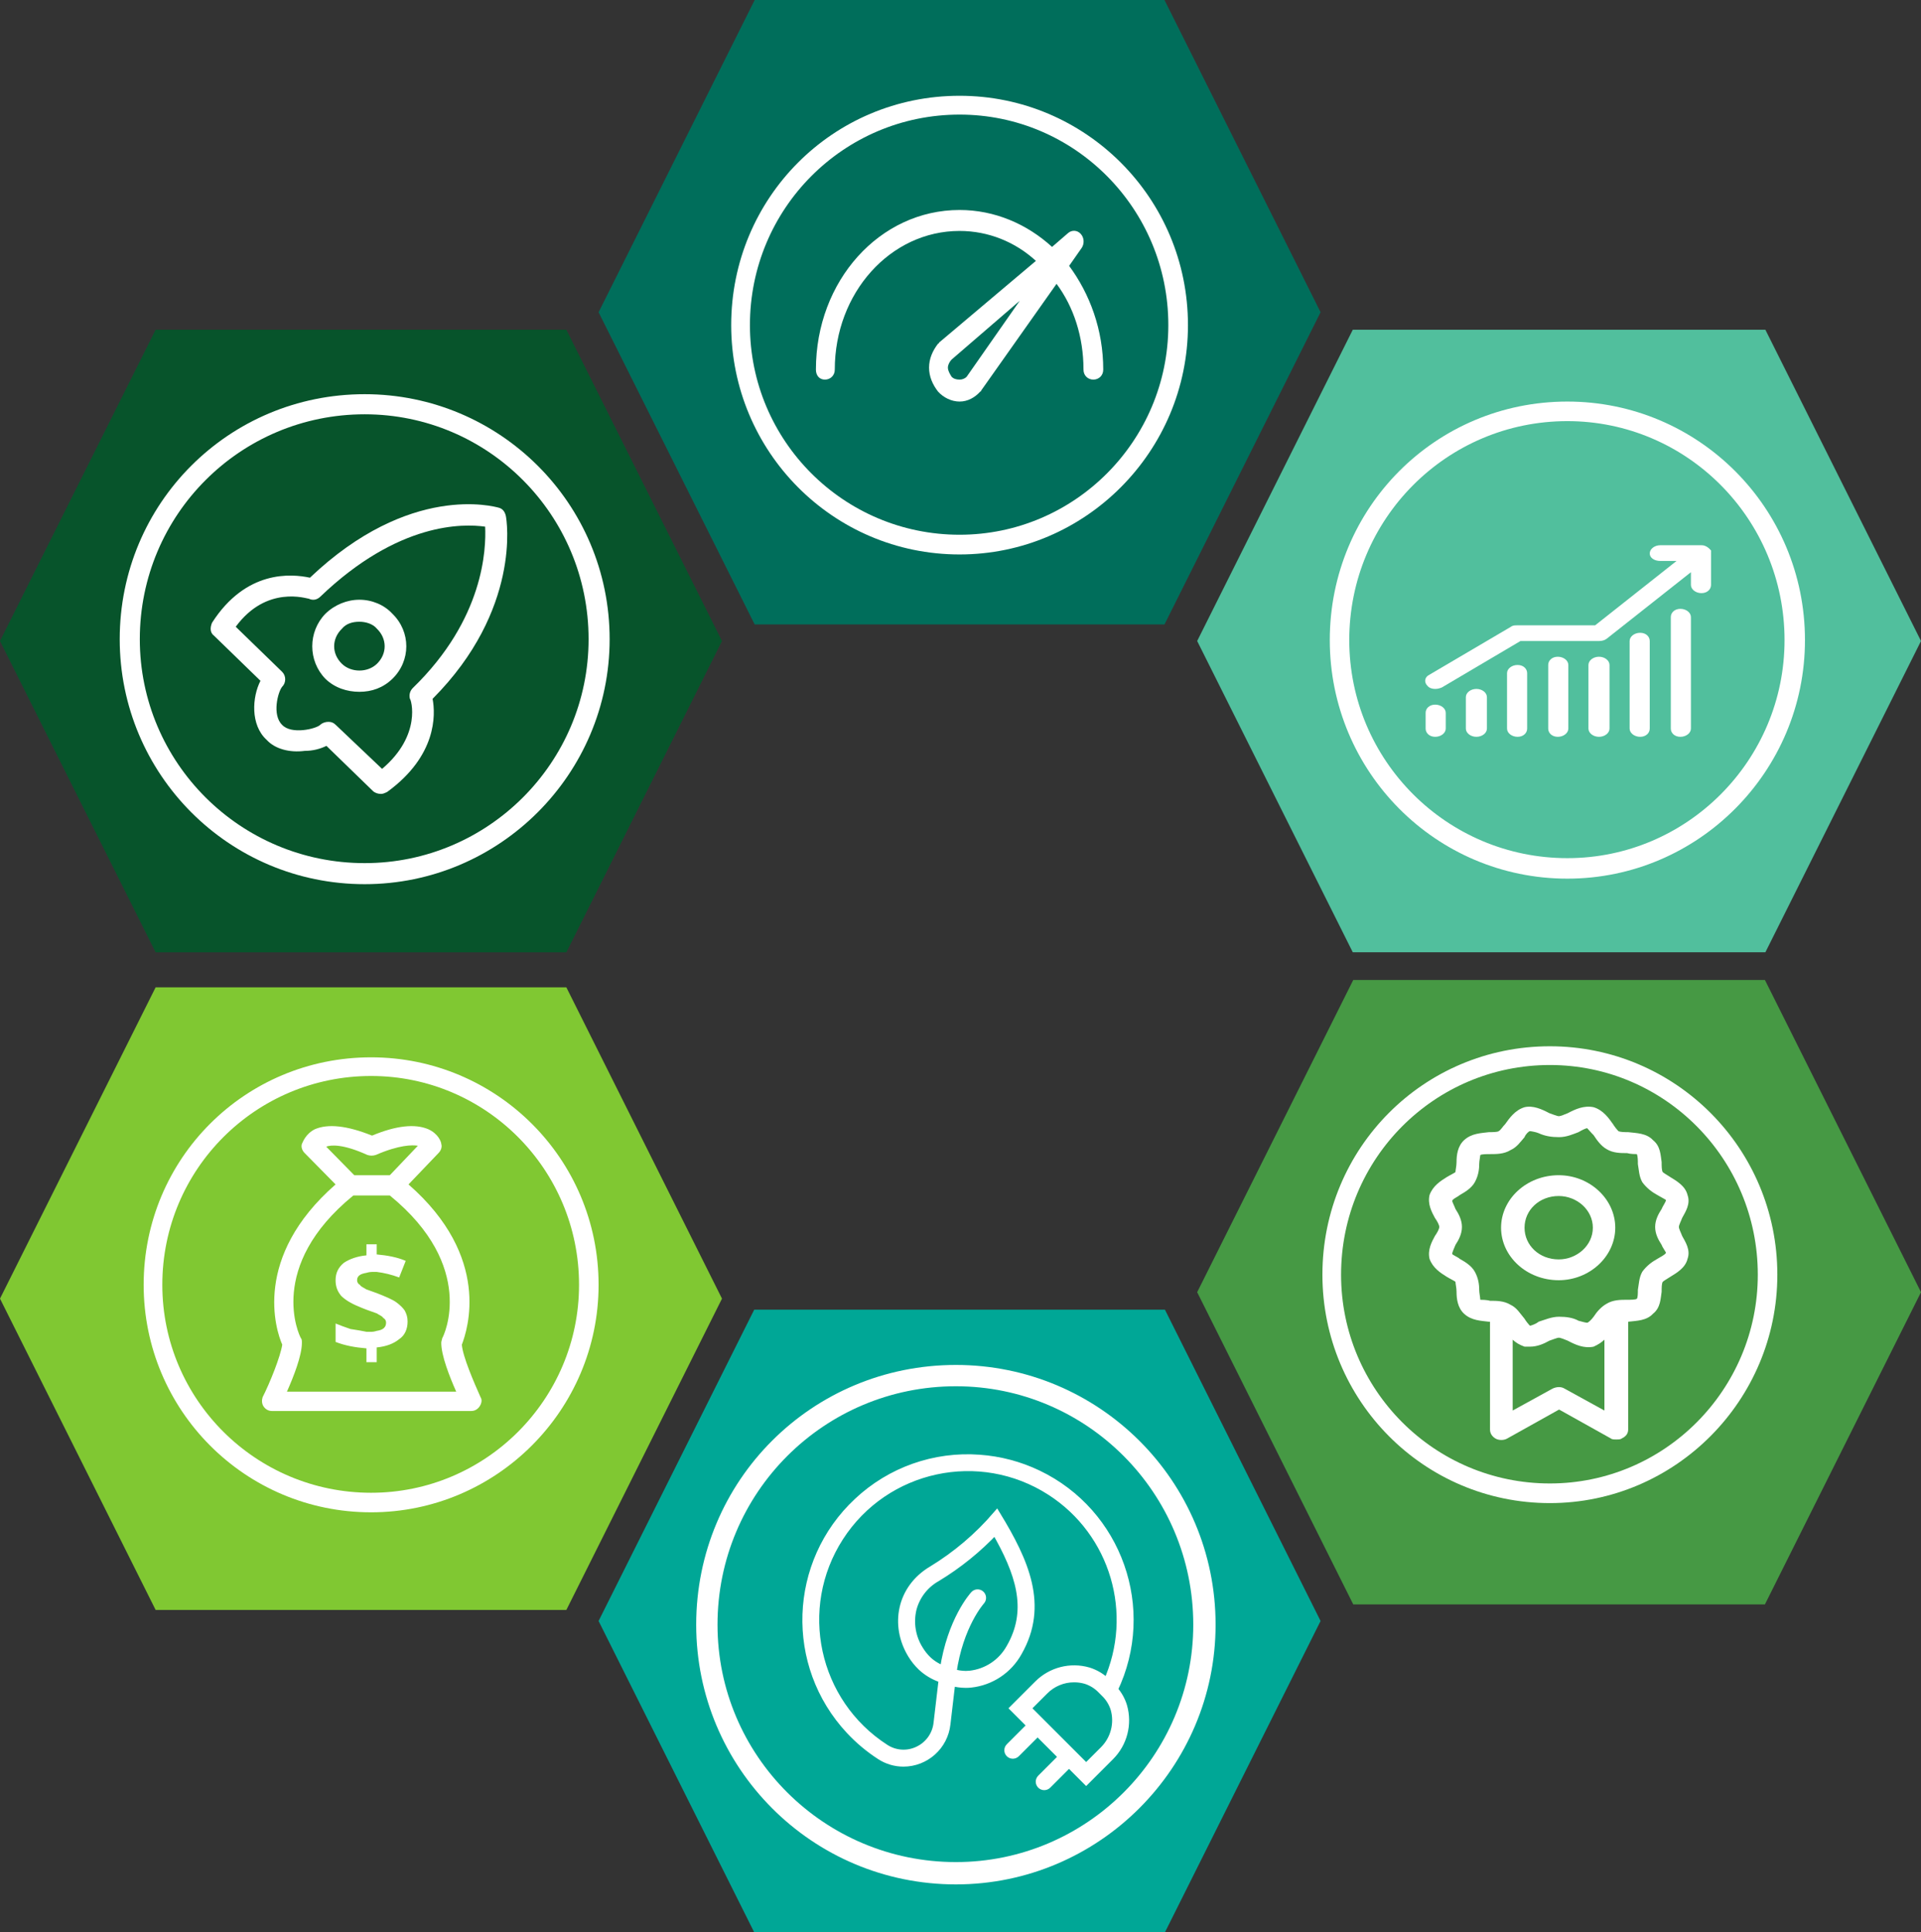
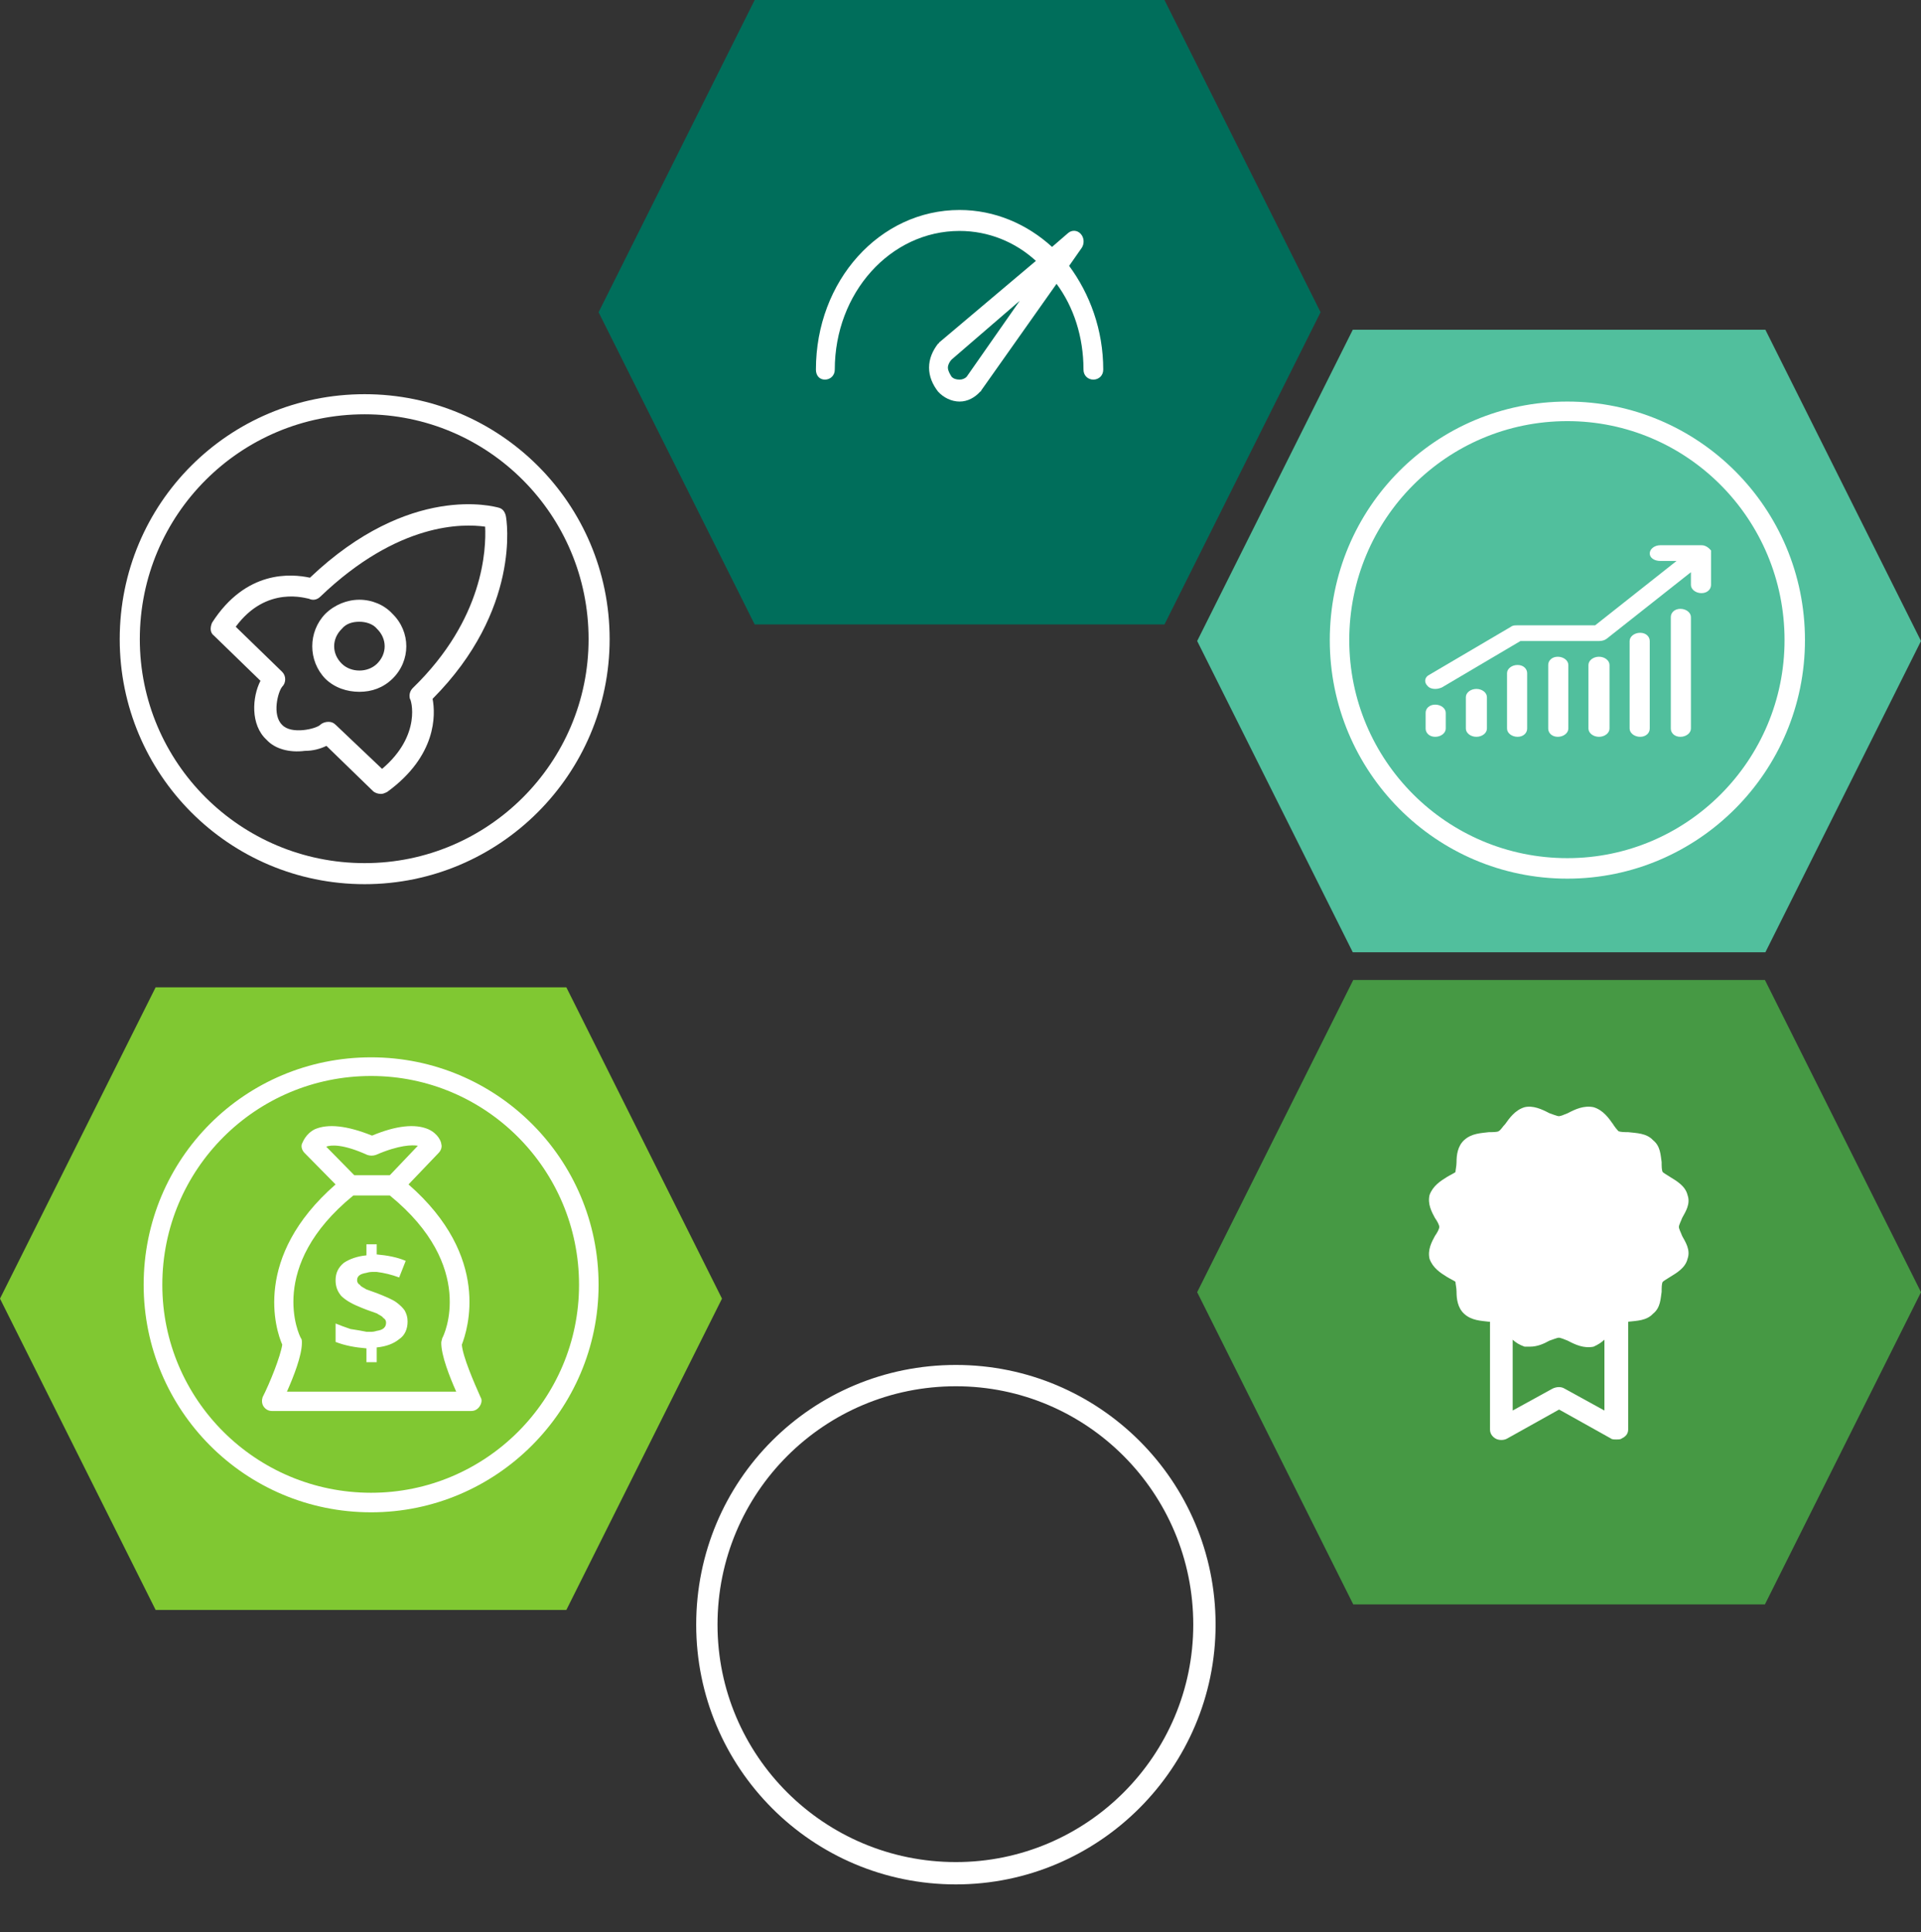
<svg xmlns="http://www.w3.org/2000/svg" width="1043" height="1049" xml:space="preserve" overflow="hidden">
  <rect width="100%" height="100%" fill="#333333" stroke="none" />
  <defs>
    <clipPath id="clip0">
      <rect x="1680" y="784" width="1043" height="1049" />
    </clipPath>
  </defs>
  <g clip-path="url(#clip0)" transform="translate(-1680 -784)">
    <path d="M2005 953.5 2089.75 784 2312.25 784 2397 953.5 2312.25 1123 2089.75 1123Z" fill="#006E5B" fill-rule="evenodd" />
-     <path d="M2005 1664 2089.5 1495 2312.5 1495 2397 1664 2312.5 1833 2089.5 1833Z" fill="#00A796" fill-rule="evenodd" />
    <path d="M2330 1485.5 2414.75 1316 2638.25 1316 2723 1485.5 2638.25 1655 2414.75 1655Z" fill="#469944" fill-rule="evenodd" />
    <path d="M2330 1131.99 2414.49 963 2638.5 963 2723 1131.99 2638.5 1300.98 2414.49 1300.98Z" fill="#51BF9D" fill-rule="evenodd" />
    <path d="M1680 1489 1764.5 1320 1987.5 1320 2072 1489 1987.5 1658 1764.5 1658Z" fill="#80C832" fill-rule="evenodd" />
-     <path d="M1680 1132 1764.5 963 1987.5 963 2072 1132 1987.5 1301 1764.5 1301Z" fill="#07542B" fill-rule="evenodd" />
    <path d="M1878 1008.91C1945.02 1008.91 1999.57 1063.46 1999.57 1131 1999.57 1198.02 1945.02 1252.57 1878 1252.57 1810.46 1252.57 1755.91 1198.02 1755.91 1131 1755.91 1063.46 1810.46 1008.91 1878 1008.91M1878 998C1804.23 998 1745 1057.23 1745 1131 1745 1204.25 1804.23 1264 1878 1264 1951.25 1264 2011 1204.25 2011 1131 2011 1057.23 1951.25 998 1878 998Z" fill="#FFFFFF" fill-rule="evenodd" />
-     <path d="M2521.5 1352C2453 1352 2398 1407.22 2398 1476 2398 1544.3 2453 1600 2521.5 1600 2589.52 1600 2645 1544.3 2645 1476 2645 1407.22 2589.52 1352 2521.5 1352ZM2521.5 1589.34C2458.79 1589.34 2408.13 1538.48 2408.13 1476 2408.13 1413.03 2458.79 1362.17 2521.5 1362.17 2583.73 1362.17 2634.39 1413.03 2634.39 1476 2634.39 1538.48 2583.73 1589.34 2521.5 1589.34Z" fill="#FFFFFF" fill-rule="evenodd" />
    <path d="M2531 1012.62C2596 1012.62 2648.91 1065.74 2648.91 1131.5 2648.91 1196.76 2596 1249.87 2531 1249.87 2465.49 1249.87 2412.58 1196.76 2412.58 1131.5 2412.58 1065.74 2465.49 1012.62 2531 1012.62M2531 1002C2459.45 1002 2402 1059.67 2402 1131.5 2402 1202.83 2459.45 1261 2531 1261 2602.05 1261 2660 1202.83 2660 1131.5 2660 1059.67 2602.05 1002 2531 1002Z" fill="#FFFFFF" fill-rule="evenodd" />
    <path d="M2199 1536.57C2270.05 1536.57 2327.88 1594.4 2327.88 1666 2327.88 1737.05 2270.05 1794.88 2199 1794.88 2127.4 1794.88 2069.57 1737.05 2069.57 1666 2069.57 1594.4 2127.4 1536.57 2199 1536.57M2199 1525C2120.79 1525 2058 1587.79 2058 1666 2058 1743.66 2120.79 1807 2199 1807 2276.66 1807 2340 1743.66 2340 1666 2340 1587.79 2276.66 1525 2199 1525Z" fill="#FFFFFF" fill-rule="evenodd" />
    <path d="M1881.5 1368.13C1943.73 1368.13 1994.39 1418.79 1994.39 1481.5 1994.39 1543.73 1943.73 1594.39 1881.5 1594.39 1818.79 1594.39 1768.13 1543.73 1768.13 1481.5 1768.13 1418.79 1818.79 1368.13 1881.5 1368.13M1881.5 1358C1813 1358 1758 1413 1758 1481.5 1758 1549.52 1813 1605 1881.5 1605 1949.52 1605 2005 1549.52 2005 1481.5 2005 1413 1949.52 1358 1881.5 1358Z" fill="#FFFFFF" fill-rule="evenodd" />
-     <path d="M2201 846.213C2263.48 846.213 2314.34 897.277 2314.34 960.5 2314.34 1023.24 2263.48 1074.3 2201 1074.3 2138.03 1074.3 2087.17 1023.24 2087.17 960.5 2087.17 897.277 2138.03 846.213 2201 846.213M2201 836C2132.22 836 2077 891.441 2077 960.5 2077 1029.07 2132.22 1085 2201 1085 2269.3 1085 2325 1029.07 2325 960.5 2325 891.441 2269.3 836 2201 836Z" fill="#FFFFFF" fill-rule="evenodd" />
    <path d="M2464.96 1171C2464.96 1179.53 2464.96 1179.53 2464.96 1179.53 2464.96 1181.97 2462.36 1184 2459.24 1184 2456.12 1184 2454.04 1181.97 2454.04 1179.53 2454.04 1171 2454.04 1171 2454.04 1171 2454.04 1168.56 2456.12 1166.53 2459.24 1166.53 2462.36 1166.53 2464.96 1168.56 2464.96 1171ZM2481.6 1158C2478.48 1158 2475.88 1160.03 2475.88 1162.47 2475.88 1179.53 2475.88 1179.53 2475.88 1179.53 2475.88 1181.97 2478.48 1184 2481.6 1184 2484.72 1184 2487.32 1181.97 2487.32 1179.53 2487.32 1162.47 2487.32 1162.47 2487.32 1162.47 2487.32 1160.03 2484.72 1158 2481.6 1158ZM2503.96 1145C2500.84 1145 2498.24 1147.03 2498.24 1149.47 2498.24 1179.53 2498.24 1179.53 2498.24 1179.53 2498.24 1181.97 2500.84 1184 2503.96 1184 2507.08 1184 2509.16 1181.97 2509.16 1179.53 2509.16 1149.47 2509.16 1149.47 2509.16 1149.47 2509.16 1147.03 2507.08 1145 2503.96 1145ZM2525.8 1140.53C2522.68 1140.53 2520.6 1142.56 2520.6 1145 2520.6 1179.53 2520.6 1179.53 2520.6 1179.53 2520.6 1181.97 2522.68 1184 2525.8 1184 2528.92 1184 2531.52 1181.97 2531.52 1179.53 2531.52 1145 2531.52 1145 2531.52 1145 2531.52 1142.56 2528.92 1140.53 2525.8 1140.53ZM2548.16 1140.53C2545.04 1140.53 2542.44 1142.56 2542.44 1145 2542.44 1179.53 2542.44 1179.53 2542.44 1179.53 2542.44 1181.97 2545.04 1184 2548.16 1184 2551.28 1184 2553.88 1181.97 2553.88 1179.53 2553.88 1145 2553.88 1145 2553.88 1145 2553.88 1142.56 2551.28 1140.53 2548.16 1140.53ZM2570.52 1127.53C2567.4 1127.53 2564.8 1129.56 2564.8 1132 2564.8 1179.53 2564.8 1179.53 2564.8 1179.53 2564.8 1181.97 2567.4 1184 2570.52 1184 2573.64 1184 2575.72 1181.97 2575.72 1179.53 2575.72 1132 2575.72 1132 2575.72 1132 2575.72 1129.56 2573.64 1127.53 2570.52 1127.53ZM2592.36 1114.53C2589.24 1114.53 2587.16 1116.56 2587.16 1119 2587.16 1179.53 2587.16 1179.53 2587.16 1179.53 2587.16 1181.97 2589.24 1184 2592.36 1184 2595.48 1184 2598.08 1181.97 2598.08 1179.53 2598.08 1119 2598.08 1119 2598.08 1119 2598.08 1116.56 2595.48 1114.53 2592.36 1114.53ZM2609 1082.84C2607.96 1081.63 2606.92 1080.81 2605.88 1080.41 2604.84 1080 2604.32 1080 2603.8 1080 2581.44 1080 2581.44 1080 2581.44 1080 2578.32 1080 2575.72 1082.03 2575.72 1084.47 2575.72 1086.91 2578.32 1088.53 2581.44 1088.53 2590.28 1088.53 2590.28 1088.53 2590.28 1088.53 2546.08 1123.47 2546.08 1123.47 2546.08 1123.47 2503.96 1123.47 2503.96 1123.47 2503.96 1123.47 2502.4 1123.47 2501.36 1123.47 2500.32 1124.28 2456.12 1150.28 2456.12 1150.28 2456.12 1150.28 2453.52 1151.5 2453 1154.34 2455.08 1156.38 2456.12 1157.59 2457.68 1158 2459.24 1158 2460.8 1158 2461.84 1157.59 2462.88 1157.19 2505.52 1132 2505.52 1132 2505.52 1132 2548.16 1132 2548.16 1132 2548.16 1132 2549.72 1132 2551.28 1131.59 2552.32 1130.78 2598.08 1094.63 2598.08 1094.63 2598.08 1094.63 2598.08 1101.53 2598.08 1101.53 2598.08 1101.53 2598.08 1103.97 2600.68 1106 2603.8 1106 2606.92 1106 2609 1103.97 2609 1101.53 2609 1084.47 2609 1084.47 2609 1084.47 2609 1083.66 2609 1083.25 2609 1082.84Z" fill="#FFFFFF" fill-rule="evenodd" />
    <g>
      <g>
        <g>
-           <path d="M193.715 157.248C214.631 113.566 196.175 61.2 152.494 40.285 142.544 35.521 131.785 32.677 120.78 31.902 96.451 30.085 72.476 38.565 54.7 55.275 19.262 88.344 17.341 143.88 50.41 179.319 55.341 184.604 60.907 189.259 66.98 193.179 70.717 195.608 75.078 196.902 79.535 196.906 91.519 196.867 101.564 187.84 102.879 175.929L105.561 153.058C108.102 153.76 110.725 154.123 113.361 154.138 114.291 154.138 115.22 154.088 116.144 153.989 126.935 152.812 136.481 146.462 141.738 136.965L141.738 136.965C156.268 111.584 145.394 87.601 130.128 62.556 120.099 74.229 108.297 84.252 95.153 92.257 78 102.375 74.407 122.406 84.004 138.16 85.483 140.592 87.268 142.824 89.315 144.802 92.379 147.664 96.018 149.84 99.989 151.186L100.825 151.483C100.747 152.229 100.649 152.946 100.581 153.706L98.036 175.38C97.361 181.825 93.368 187.449 87.506 190.21 81.76 192.985 74.982 192.559 69.629 189.084 31.137 164.285 20.037 112.977 44.836 74.484 69.635 35.992 120.944 24.892 159.436 49.691 193.95 71.927 206.992 116.075 190.1 153.497 187.258 150.643 183.76 148.528 179.912 147.337 170.225 144.536 159.781 147.222 152.648 154.35L139.603 167.393 146.126 173.915 148.907 176.719 137.207 188.419C136.238 189.354 136.211 190.897 137.147 191.865 138.082 192.834 139.625 192.86 140.593 191.925 140.614 191.905 140.634 191.885 140.653 191.865L152.353 180.165 165.969 193.781 154.269 205.481C153.301 206.416 153.274 207.959 154.209 208.928 155.145 209.896 156.688 209.923 157.656 208.988 157.676 208.968 157.696 208.948 157.716 208.928L169.416 197.228 172.209 200.021 178.729 206.544 191.775 193.498C198.887 186.394 201.583 175.99 198.817 166.325 197.8 162.963 196.059 159.864 193.715 157.248ZM92.701 141.292C90.953 139.604 89.429 137.699 88.167 135.622 84 129.052 82.663 121.077 84.459 113.507 86.332 106.263 91.088 100.102 97.622 96.457 109.315 89.376 119.989 80.734 129.348 70.77 142.862 94.158 148.675 113.202 138.545 132.683L137.475 134.621C132.987 142.725 124.842 148.144 115.632 149.153 114.882 149.234 114.128 149.275 113.373 149.275 110.916 149.25 108.476 148.868 106.129 148.141 109.785 122.233 121.465 109.207 121.592 109.068 122.494 108.068 122.414 106.527 121.414 105.626 120.431 104.74 118.921 104.8 118.011 105.761 117.458 106.36 105.446 119.681 101.436 146.533 98.189 145.419 95.212 143.633 92.701 141.292ZM188.328 190.042 178.732 199.631 175.656 196.555 149.575 170.474 146.494 167.4 156.09 157.804C160.352 153.514 166.155 151.109 172.202 151.125 174.351 151.124 176.489 151.426 178.554 152.022 181.792 153.046 184.72 154.87 187.068 157.323L188.855 159.117C191.303 161.472 193.117 164.407 194.13 167.649 196.4 175.613 194.18 184.182 188.328 190.042Z" stroke="#FFFFFF" stroke-width="4.333" fill="#FFFFFF" transform="matrix(1 0 0 1 2091 1544)" />
-         </g>
+           </g>
      </g>
    </g>
    <path d="M1886.89 1215C1885.22 1215 1883.54 1214.46 1882.42 1213.37 1857.24 1188.92 1857.24 1188.92 1857.24 1188.92 1853.88 1190.55 1849.96 1191.63 1845.48 1191.63 1837.09 1192.72 1829.26 1190.55 1824.78 1185.66 1815.82 1177.5 1816.94 1162.29 1821.42 1153.59 1796.24 1129.14 1796.24 1129.14 1796.24 1129.14 1794 1127.51 1794 1124.79 1795.12 1122.08 1813.59 1093.28 1838.21 1095.45 1848.28 1097.62 1902.56 1046 1948.45 1059.04 1950.69 1059.59 1952.93 1060.13 1954.05 1061.76 1954.61 1063.93 1955.17 1066.11 1963 1115.01 1914.87 1163.38 1916.55 1172.07 1917.11 1194.35 1890.25 1213.91 1889.13 1214.46 1888.01 1215 1886.89 1215ZM1858.35 1175.87C1860.03 1175.87 1861.15 1176.42 1862.27 1177.5 1887.45 1201.41 1887.45 1201.41 1887.45 1201.41 1909.28 1182.94 1903.12 1163.38 1902.56 1163.38 1902 1161.2 1902.56 1159.03 1904.24 1157.4 1942.85 1119.9 1943.97 1081.86 1943.41 1069.91 1931.66 1068.28 1896.41 1067.19 1853.88 1107.95 1852.2 1109.58 1849.96 1110.12 1847.72 1109.04 1846.6 1109.04 1824.78 1101.43 1807.99 1124.25 1833.17 1148.7 1833.17 1148.7 1833.17 1148.7 1835.41 1150.88 1835.41 1154.68 1833.17 1156.86 1830.93 1159.57 1827.58 1172.07 1833.17 1177.5 1838.21 1182.94 1851.64 1179.68 1853.88 1177.5 1855 1176.42 1856.68 1175.87 1858.35 1175.87ZM1875.14 1159.57C1868.43 1159.57 1861.71 1157.4 1856.68 1152.51 1847.16 1142.73 1847.16 1126.97 1856.68 1117.19 1861.71 1112.3 1868.43 1109.58 1875.14 1109.58 1881.86 1109.58 1888.57 1112.3 1893.05 1117.19 1903.12 1126.97 1903.12 1142.73 1893.05 1152.51 1893.05 1152.51 1893.05 1152.51 1893.05 1152.51 1888.01 1157.4 1881.86 1159.57 1875.14 1159.57ZM1875.14 1121.53C1871.23 1121.53 1867.87 1122.62 1865.63 1125.34 1860.03 1130.77 1860.03 1138.92 1865.63 1144.36 1870.67 1149.25 1879.62 1149.25 1884.66 1144.36 1884.66 1144.36 1884.66 1144.36 1884.66 1144.36 1890.25 1138.92 1890.25 1130.77 1884.66 1125.34 1882.42 1122.62 1878.5 1121.53 1875.14 1121.53Z" fill="#FFFFFF" fill-rule="evenodd" />
    <path d="M1940.91 1542.5C1937.35 1534.5 1931.26 1520.5 1930.75 1514 1933.8 1506 1947 1466.5 1901.8 1427 1918.05 1410 1918.05 1410 1918.05 1410 1919.58 1408.5 1920.09 1406.5 1919.58 1405 1919.58 1404 1918.05 1399.5 1912.47 1397 1905.36 1394 1895.2 1395 1882 1400.5 1868.29 1395 1858.13 1394 1851.02 1397 1845.95 1399.5 1844.42 1404 1843.91 1405 1843.41 1406.5 1843.91 1408.5 1845.44 1410 1862.2 1427 1862.2 1427 1862.2 1427 1817 1466.5 1829.7 1506 1833.25 1514 1832.23 1520.5 1826.65 1534.5 1822.59 1542.5 1822.08 1544 1822.08 1546 1823.09 1547.5 1824.11 1549 1825.63 1550 1827.66 1550 1935.83 1550 1935.83 1550 1935.83 1550 1937.86 1550 1939.38 1549 1940.4 1547.5 1941.41 1546 1941.92 1544 1940.91 1542.5ZM1879.46 1411C1880.98 1411.5 1882.51 1411.5 1884.03 1411 1884.03 1411 1884.03 1411 1884.03 1411 1896.73 1405.5 1903.84 1405.5 1906.88 1406 1891.65 1422 1891.65 1422 1891.65 1422 1872.35 1422 1872.35 1422 1872.35 1422 1857.12 1406.5 1857.12 1406.5 1857.12 1406.5 1859.66 1405.5 1866.26 1405 1879.46 1411ZM1835.79 1539.5C1839.34 1531.5 1843.91 1520 1843.91 1513 1843.91 1512 1843.91 1511 1843.41 1510.5 1842.39 1509 1824.62 1471.5 1871.84 1433 1891.65 1433 1891.65 1433 1891.65 1433 1938.88 1471.5 1921.1 1509 1920.09 1510.5 1920.09 1511 1919.58 1512 1919.58 1513 1919.58 1520 1924.15 1531.5 1927.7 1539.5L1835.79 1539.5ZM1899.77 1495.5C1900.79 1497.5 1901.3 1499 1901.3 1501.5 1901.3 1505.5 1899.77 1509 1896.73 1511 1893.68 1513.5 1889.62 1515 1884.54 1515.5 1884.54 1523.5 1884.54 1523.5 1884.54 1523.5 1878.95 1523.5 1878.95 1523.5 1878.95 1523.5 1878.95 1516 1878.95 1516 1878.95 1516 1872.86 1515.5 1867.27 1514.5 1862.2 1512.5 1862.2 1502.5 1862.2 1502.5 1862.2 1502.5 1864.73 1503.5 1867.27 1504.5 1870.32 1505.5 1873.88 1506 1876.41 1506.5 1878.95 1507 1878.95 1507 1880.48 1507 1882 1507 1883.02 1507 1884.54 1506.5 1884.54 1506.5 1888.09 1506 1889.62 1504.5 1889.62 1502 1889.62 1501 1889.11 1500 1888.09 1499.5 1887.59 1498.5 1886.06 1498 1884.54 1497 1878.95 1495 1878.95 1495 1878.95 1495 1876.41 1494 1876.41 1494 1876.41 1494 1871.34 1492 1867.78 1490 1865.24 1487.5 1863.21 1485 1862.2 1482.5 1862.2 1479 1862.2 1475 1863.72 1472 1866.77 1469.5 1869.81 1467.5 1873.88 1466 1878.95 1465.5 1878.95 1459.5 1878.95 1459.5 1878.95 1459.5 1884.54 1459.5 1884.54 1459.5 1884.54 1459.5 1884.54 1465 1884.54 1465 1884.54 1465 1890.13 1465.5 1895.71 1466.5 1900.28 1468.5 1896.73 1477.5 1896.73 1477.5 1896.73 1477.5 1892.66 1476 1888.6 1475 1884.54 1474.5 1884.54 1474.5 1883.52 1474.5 1882 1474.5 1880.48 1474.5 1878.95 1475 1878.95 1475 1875.91 1475.5 1873.88 1476.5 1873.88 1479 1873.88 1480 1874.38 1481 1875.4 1481.5 1875.91 1482.5 1877.43 1483 1878.95 1484 1884.54 1486 1884.54 1486 1884.54 1486 1889.62 1488 1893.17 1489.5 1895.2 1491 1897.23 1492.5 1898.76 1494 1899.77 1495.5Z" fill="#FFFFFF" fill-rule="evenodd" />
    <path d="M2260.48 928.333C2267.3 918.583 2267.3 918.583 2267.3 918.583 2268.76 916.417 2268.76 913.167 2266.81 911 2264.86 908.833 2261.94 908.833 2259.99 910.458 2251.21 918.042 2251.21 918.042 2251.21 918.042 2237.56 905.583 2220.01 898 2201 898 2157.61 898 2123 936.458 2123 984.667 2123 987.917 2124.95 990.083 2127.88 990.083 2130.8 990.083 2133.24 987.917 2133.24 984.667 2133.24 942.958 2163.46 909.375 2201 909.375 2216.6 909.375 2231.23 915.333 2242.44 925.625 2189.79 970.042 2189.79 970.042 2189.79 970.042 2189.79 970.583 2189.3 970.583 2189.3 970.583 2186.38 974.375 2184.43 978.708 2184.43 983.583 2184.43 988.458 2186.38 992.792 2189.3 996.583 2192.23 999.833 2196.61 1002 2201 1002 2201 1002 2201 1002 2201 1002 2205.39 1002 2209.29 999.833 2212.21 996.583 2212.7 996.583 2212.7 996.042 2212.7 996.042 2253.65 938.083 2253.65 938.083 2253.65 938.083 2262.91 950.542 2268.28 966.792 2268.28 984.667 2268.28 987.917 2270.71 990.083 2273.64 990.083 2276.56 990.083 2279 987.917 2279 984.667 2279 963 2271.69 943.5 2260.48 928.333ZM2204.9 988.458C2203.93 989.542 2202.46 990.083 2201 990.083 2201 990.083 2201 990.083 2201 990.083 2199.05 990.083 2197.59 989.542 2196.61 988.458 2195.64 986.833 2194.66 985.208 2194.66 983.583 2194.66 981.958 2195.64 980.333 2196.61 979.25 2233.66 947.292 2233.66 947.292 2233.66 947.292L2204.9 988.458Z" fill="#FFFFFF" fill-rule="evenodd" />
-     <path d="M2593.31 1454.96C2592.73 1453.33 2591.55 1451.17 2591.55 1450.08 2591.55 1449 2592.73 1446.83 2593.31 1445.21 2595.07 1441.96 2598 1437.62 2596.24 1432.75 2595.07 1427.87 2590.38 1425.17 2586.86 1423 2585.11 1421.92 2583.35 1420.83 2582.76 1420.29 2582.18 1419.21 2582.18 1417.04 2582.18 1414.87 2581.59 1411.08 2581.59 1406.21 2577.49 1402.96 2573.97 1399.17 2568.7 1399.17 2564.01 1398.62 2562.25 1398.62 2559.91 1398.62 2558.73 1398.08 2558.15 1397.54 2556.39 1395.37 2555.8 1394.29 2553.46 1391.04 2550.53 1386.71 2545.25 1385.08 2539.98 1384 2535.29 1386.17 2531.19 1388.33 2530.02 1388.87 2527.09 1389.96 2526.5 1389.96 2525.33 1389.96 2522.98 1388.87 2521.23 1388.33 2517.12 1386.17 2512.43 1384 2507.75 1385.08 2502.47 1386.71 2499.54 1391.04 2497.2 1394.29 2496.02 1395.37 2494.85 1397.54 2493.68 1398.08 2493.09 1398.62 2490.16 1398.62 2488.41 1398.62 2484.3 1399.17 2479.03 1399.17 2474.93 1402.96 2471.41 1406.21 2470.82 1411.08 2470.82 1414.87 2470.82 1417.04 2470.24 1419.21 2470.24 1420.29 2469.65 1420.83 2467.31 1421.92 2465.55 1423 2462.03 1425.17 2457.93 1427.87 2456.17 1432.75 2455 1437.62 2457.34 1441.96 2459.1 1445.21 2460.27 1446.83 2461.45 1449 2461.45 1450.08 2461.45 1451.17 2460.27 1453.33 2459.1 1454.96 2457.34 1458.21 2455 1462.54 2456.17 1467.42 2457.93 1472.29 2462.03 1475 2465.55 1477.17 2467.31 1478.25 2469.65 1479.33 2470.24 1479.88 2470.24 1480.96 2470.82 1483.12 2470.82 1485.29 2470.82 1489.08 2471.41 1493.96 2474.93 1497.21 2479.03 1501 2484.3 1501 2488.41 1501.54 2488.41 1501.54 2488.41 1501.54 2488.99 1501.54 2488.99 1560.04 2488.99 1560.04 2488.99 1560.04 2488.99 1562.21 2490.16 1563.83 2491.92 1564.92 2493.68 1566 2496.61 1566 2498.37 1564.92 2526.5 1549.21 2526.5 1549.21 2526.5 1549.21 2554.63 1564.92 2554.63 1564.92 2554.63 1564.92 2555.22 1565.46 2556.39 1565.46 2557.56 1565.46 2558.73 1565.46 2559.91 1565.46 2560.49 1564.92 2562.84 1563.83 2564.01 1562.21 2564.01 1560.04 2564.01 1501.54 2564.01 1501.54 2564.01 1501.54 2564.01 1501.54 2564.01 1501.54 2564.01 1501.54 2568.7 1501 2573.97 1501 2577.49 1497.21 2581.59 1493.96 2581.59 1489.08 2582.18 1485.29 2582.18 1483.12 2582.18 1480.96 2582.76 1479.88 2583.35 1479.33 2585.11 1478.25 2586.86 1477.17 2590.38 1475 2595.07 1472.29 2596.24 1467.42 2598 1462.54 2595.07 1458.21 2593.31 1454.96ZM2529.43 1537.83C2527.67 1536.75 2525.33 1536.75 2522.98 1537.83 2501.3 1549.75 2501.3 1549.75 2501.3 1549.75 2501.3 1511.29 2501.3 1511.29 2501.3 1511.29 2503.06 1512.92 2504.82 1514 2507.75 1515.08 2508.33 1515.08 2509.5 1515.08 2510.68 1515.08 2514.78 1515.08 2518.3 1513.46 2521.23 1511.83 2522.98 1511.29 2525.33 1510.21 2526.5 1510.21 2527.09 1510.21 2530.02 1511.29 2531.19 1511.83 2535.29 1514 2539.98 1516.17 2545.25 1515.08 2547.6 1514 2549.36 1512.92 2551.11 1511.29 2551.11 1549.75 2551.11 1549.75 2551.11 1549.75L2529.43 1537.83ZM2579.83 1467.42C2576.9 1469.04 2573.97 1471.21 2571.63 1474.46 2569.87 1477.71 2569.87 1480.96 2569.28 1484.21 2569.28 1485.83 2569.28 1488.54 2568.7 1489.08 2568.11 1489.62 2565.18 1489.62 2563.42 1489.62 2559.91 1489.62 2555.8 1489.62 2552.29 1491.79 2549.36 1493.42 2547.01 1496.12 2545.25 1498.83 2544.08 1500.46 2542.32 1502.08 2541.74 1502.08 2541.74 1502.08 2541.74 1502.08 2541.74 1502.08 2541.15 1502.08 2538.81 1501.54 2537.05 1501 2534.12 1499.38 2530.6 1498.83 2526.5 1498.83 2522.4 1498.83 2518.88 1500.46 2515.36 1501.54 2514.19 1502.62 2511.26 1503.71 2510.68 1503.71 2510.09 1503.17 2508.33 1501 2507.75 1499.92 2505.4 1497.21 2503.64 1493.96 2500.13 1492.33 2496.61 1490.17 2492.51 1490.17 2488.99 1490.17 2487.23 1489.62 2484.3 1489.62 2483.72 1489.62 2483.72 1488.54 2483.13 1485.83 2483.13 1484.21 2483.13 1480.96 2482.55 1477.71 2480.79 1474.46 2479.03 1471.21 2475.51 1469.04 2472.58 1467.42 2471.41 1466.33 2468.48 1465.25 2468.48 1464.71 2468.48 1463.62 2469.65 1461.46 2470.24 1459.83 2472 1457.12 2473.75 1453.88 2473.75 1450.08 2473.75 1446.29 2472 1443.04 2470.24 1440.33 2469.65 1438.71 2468.48 1436.54 2468.48 1436 2468.48 1434.92 2471.41 1433.83 2472.58 1432.75 2475.51 1431.12 2479.03 1428.96 2480.79 1425.71 2482.55 1422.46 2483.13 1419.21 2483.13 1415.96 2483.13 1414.33 2483.72 1411.62 2483.72 1411.08 2484.3 1410.54 2487.23 1410.54 2488.99 1410.54 2492.51 1410.54 2496.61 1410.54 2500.13 1408.37 2503.64 1406.75 2505.4 1404.04 2507.75 1401.33 2508.33 1399.71 2510.09 1398.08 2510.68 1398.08 2510.68 1398.08 2510.68 1398.08 2510.68 1398.08 2511.26 1398.08 2514.19 1398.62 2515.36 1399.17 2518.88 1400.79 2522.4 1401.33 2526.5 1401.33 2530.6 1401.33 2534.12 1399.71 2537.05 1398.62 2538.81 1397.54 2541.15 1396.46 2541.74 1396.46 2542.32 1397 2544.08 1399.17 2545.25 1400.25 2547.01 1402.96 2549.36 1406.21 2552.29 1407.83 2555.8 1410 2559.91 1410 2563.42 1410 2565.18 1410.54 2568.11 1410.54 2568.7 1410.54 2569.28 1411.62 2569.28 1414.33 2569.28 1415.96 2569.87 1419.21 2569.87 1422.46 2571.63 1425.71 2573.97 1428.96 2576.9 1431.12 2579.83 1432.75 2581.59 1433.83 2583.93 1434.92 2584.52 1435.46 2584.52 1436.54 2582.76 1438.71 2582.18 1440.33 2580.42 1443.04 2578.66 1446.29 2578.66 1450.08 2578.66 1453.88 2580.42 1457.12 2582.18 1459.83 2582.76 1461.46 2584.52 1463.62 2584.52 1464.17 2583.93 1465.25 2581.59 1466.33 2579.83 1467.42Z" fill="#FFFFFF" fill-rule="evenodd" />
+     <path d="M2593.31 1454.96C2592.73 1453.33 2591.55 1451.17 2591.55 1450.08 2591.55 1449 2592.73 1446.83 2593.31 1445.21 2595.07 1441.96 2598 1437.62 2596.24 1432.75 2595.07 1427.87 2590.38 1425.17 2586.86 1423 2585.11 1421.92 2583.35 1420.83 2582.76 1420.29 2582.18 1419.21 2582.18 1417.04 2582.18 1414.87 2581.59 1411.08 2581.59 1406.21 2577.49 1402.96 2573.97 1399.17 2568.7 1399.17 2564.01 1398.62 2562.25 1398.62 2559.91 1398.62 2558.73 1398.08 2558.15 1397.54 2556.39 1395.37 2555.8 1394.29 2553.46 1391.04 2550.53 1386.71 2545.25 1385.08 2539.98 1384 2535.29 1386.17 2531.19 1388.33 2530.02 1388.87 2527.09 1389.96 2526.5 1389.96 2525.33 1389.96 2522.98 1388.87 2521.23 1388.33 2517.12 1386.17 2512.43 1384 2507.75 1385.08 2502.47 1386.71 2499.54 1391.04 2497.2 1394.29 2496.02 1395.37 2494.85 1397.54 2493.68 1398.08 2493.09 1398.62 2490.16 1398.62 2488.41 1398.62 2484.3 1399.17 2479.03 1399.17 2474.93 1402.96 2471.41 1406.21 2470.82 1411.08 2470.82 1414.87 2470.82 1417.04 2470.24 1419.21 2470.24 1420.29 2469.65 1420.83 2467.31 1421.92 2465.55 1423 2462.03 1425.17 2457.93 1427.87 2456.17 1432.75 2455 1437.62 2457.34 1441.96 2459.1 1445.21 2460.27 1446.83 2461.45 1449 2461.45 1450.08 2461.45 1451.17 2460.27 1453.33 2459.1 1454.96 2457.34 1458.21 2455 1462.54 2456.17 1467.42 2457.93 1472.29 2462.03 1475 2465.55 1477.17 2467.31 1478.25 2469.65 1479.33 2470.24 1479.88 2470.24 1480.96 2470.82 1483.12 2470.82 1485.29 2470.82 1489.08 2471.41 1493.96 2474.93 1497.21 2479.03 1501 2484.3 1501 2488.41 1501.54 2488.41 1501.54 2488.41 1501.54 2488.99 1501.54 2488.99 1560.04 2488.99 1560.04 2488.99 1560.04 2488.99 1562.21 2490.16 1563.83 2491.92 1564.92 2493.68 1566 2496.61 1566 2498.37 1564.92 2526.5 1549.21 2526.5 1549.21 2526.5 1549.21 2554.63 1564.92 2554.63 1564.92 2554.63 1564.92 2555.22 1565.46 2556.39 1565.46 2557.56 1565.46 2558.73 1565.46 2559.91 1565.46 2560.49 1564.92 2562.84 1563.83 2564.01 1562.21 2564.01 1560.04 2564.01 1501.54 2564.01 1501.54 2564.01 1501.54 2564.01 1501.54 2564.01 1501.54 2564.01 1501.54 2568.7 1501 2573.97 1501 2577.49 1497.21 2581.59 1493.96 2581.59 1489.08 2582.18 1485.29 2582.18 1483.12 2582.18 1480.96 2582.76 1479.88 2583.35 1479.33 2585.11 1478.25 2586.86 1477.17 2590.38 1475 2595.07 1472.29 2596.24 1467.42 2598 1462.54 2595.07 1458.21 2593.31 1454.96ZM2529.43 1537.83C2527.67 1536.75 2525.33 1536.75 2522.98 1537.83 2501.3 1549.75 2501.3 1549.75 2501.3 1549.75 2501.3 1511.29 2501.3 1511.29 2501.3 1511.29 2503.06 1512.92 2504.82 1514 2507.75 1515.08 2508.33 1515.08 2509.5 1515.08 2510.68 1515.08 2514.78 1515.08 2518.3 1513.46 2521.23 1511.83 2522.98 1511.29 2525.33 1510.21 2526.5 1510.21 2527.09 1510.21 2530.02 1511.29 2531.19 1511.83 2535.29 1514 2539.98 1516.17 2545.25 1515.08 2547.6 1514 2549.36 1512.92 2551.11 1511.29 2551.11 1549.75 2551.11 1549.75 2551.11 1549.75L2529.43 1537.83ZM2579.83 1467.42Z" fill="#FFFFFF" fill-rule="evenodd" />
    <path d="M2526.29 1422C2508.91 1422 2495 1434.91 2495 1450.5 2495 1466.09 2508.91 1479 2526.29 1479 2543.09 1479 2557 1466.09 2557 1450.5 2557 1434.91 2543.09 1422 2526.29 1422ZM2526.29 1467.71C2515.86 1467.71 2507.75 1460.18 2507.75 1450.5 2507.75 1440.82 2515.86 1433.29 2526.29 1433.29 2536.14 1433.29 2544.83 1440.82 2544.83 1450.5 2544.83 1460.18 2536.14 1467.71 2526.29 1467.71Z" fill="#FFFFFF" fill-rule="evenodd" />
  </g>
</svg>